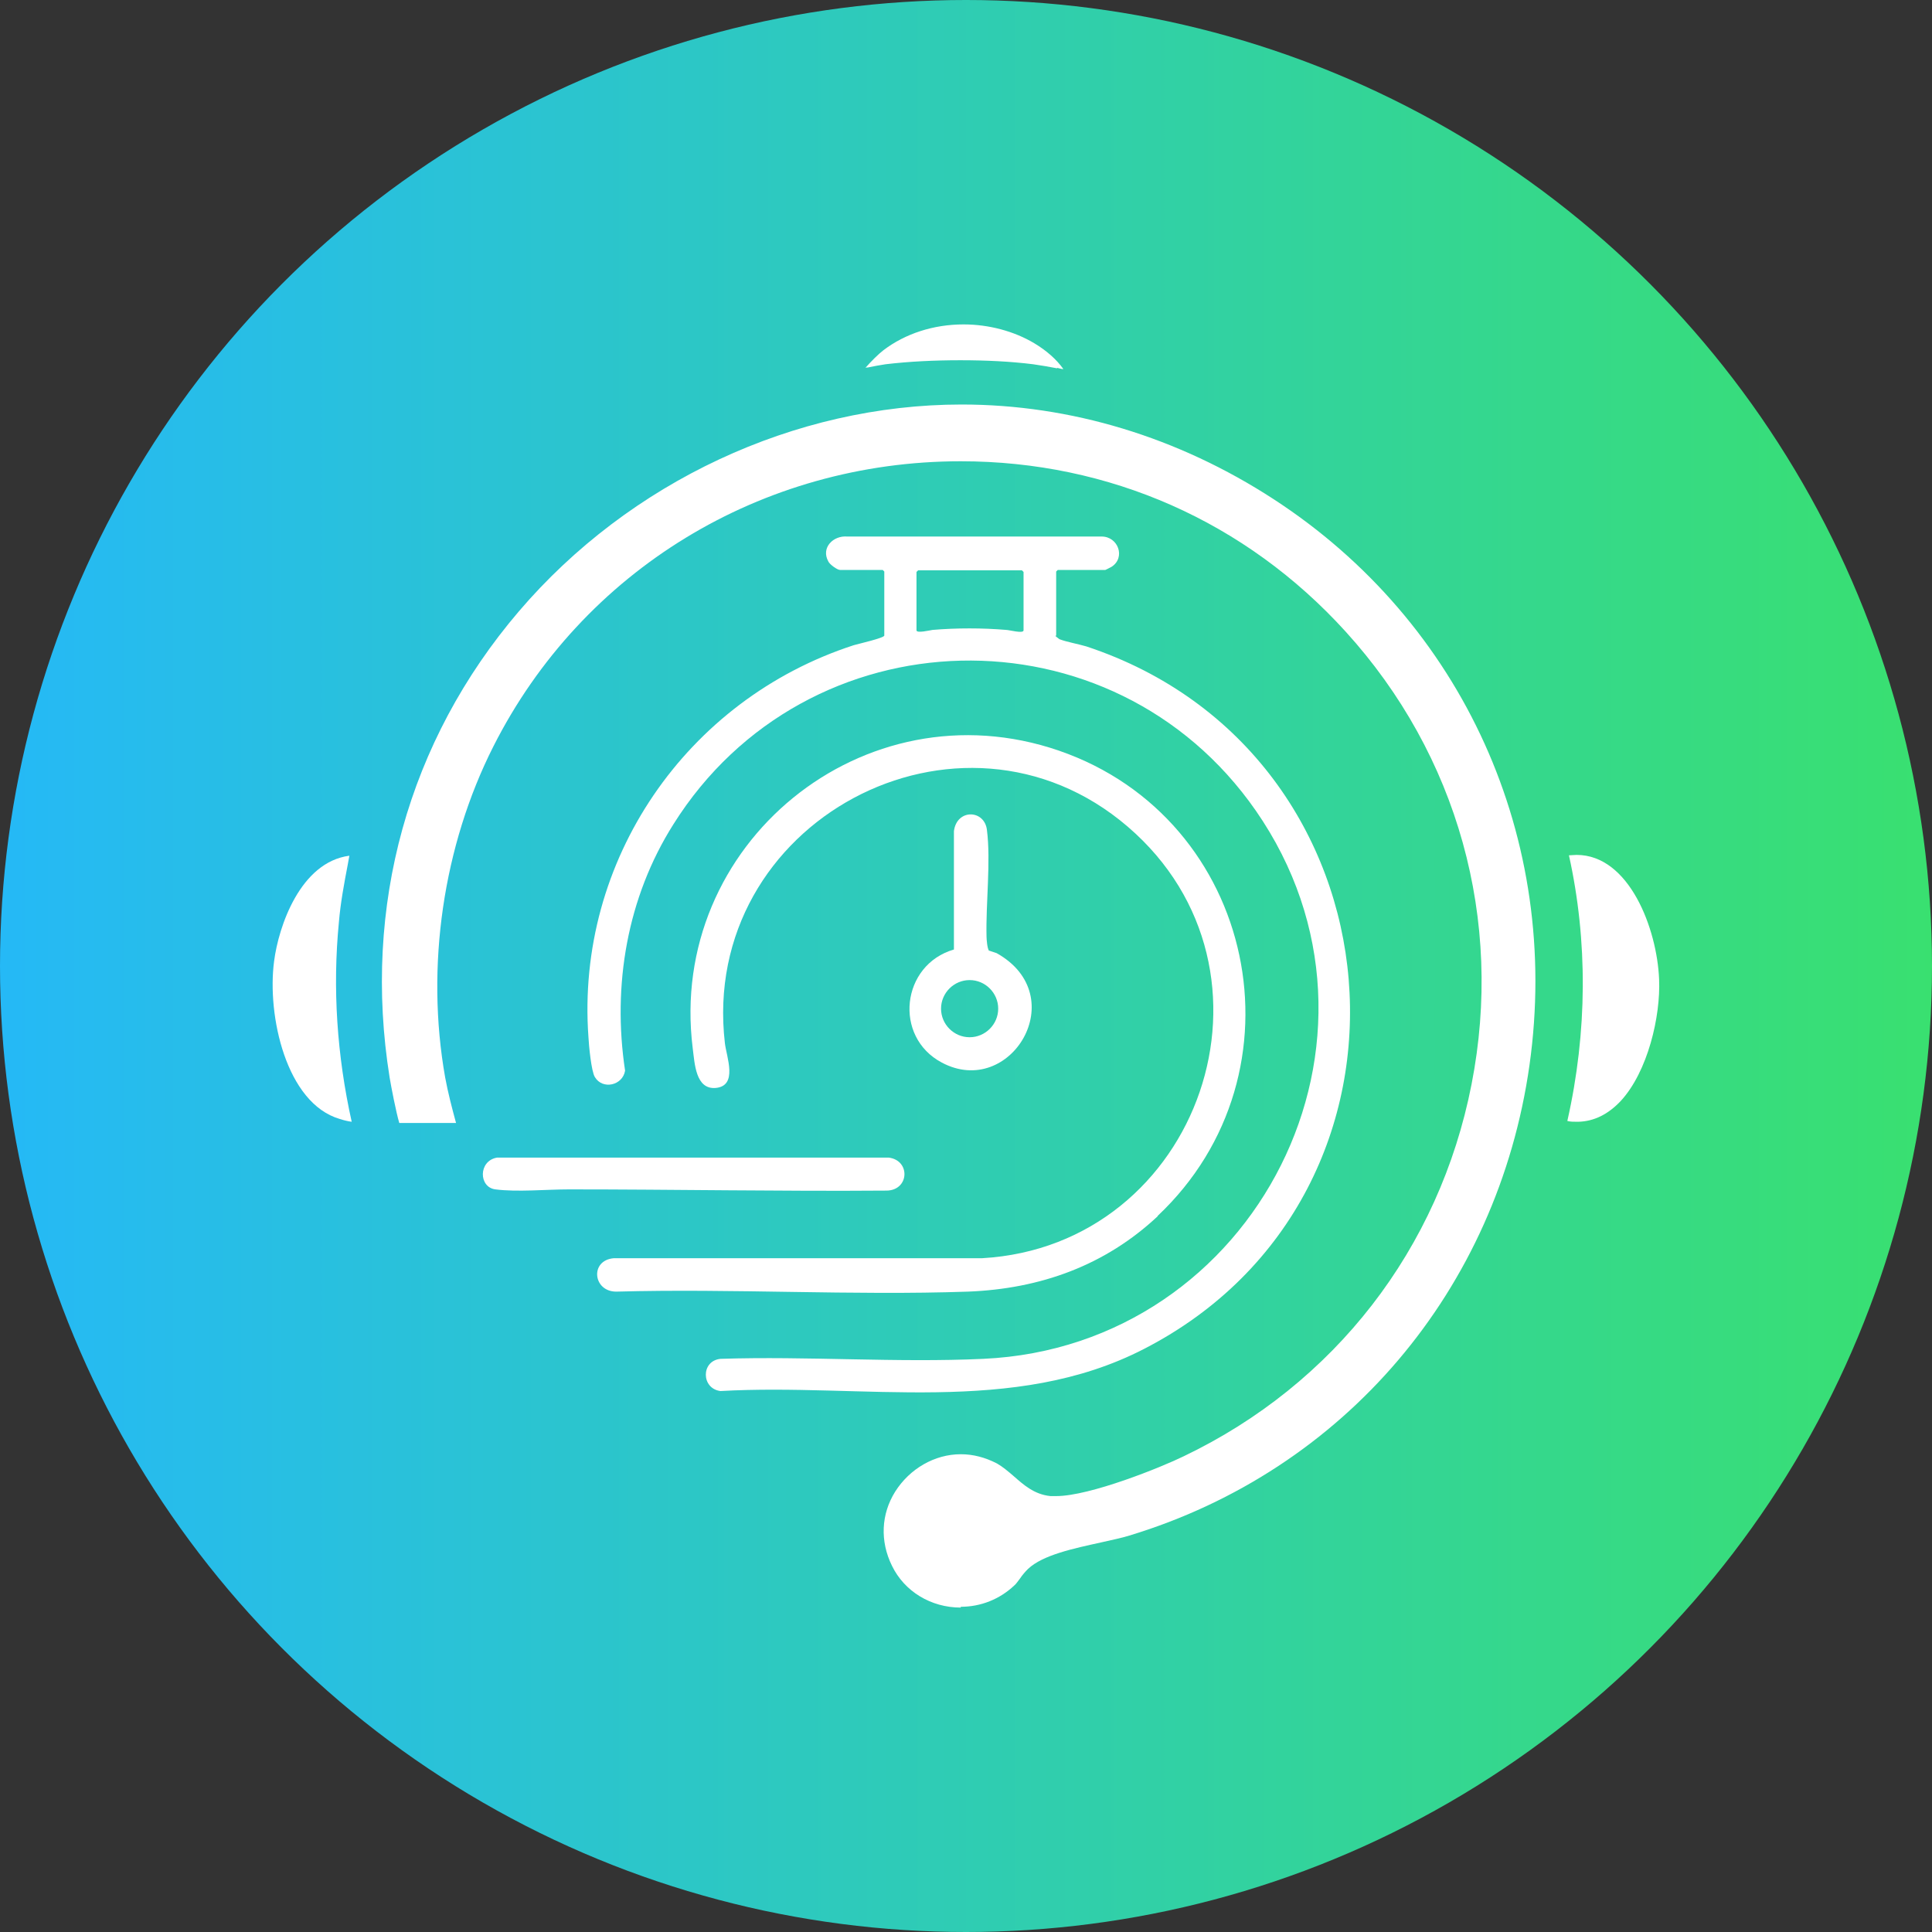
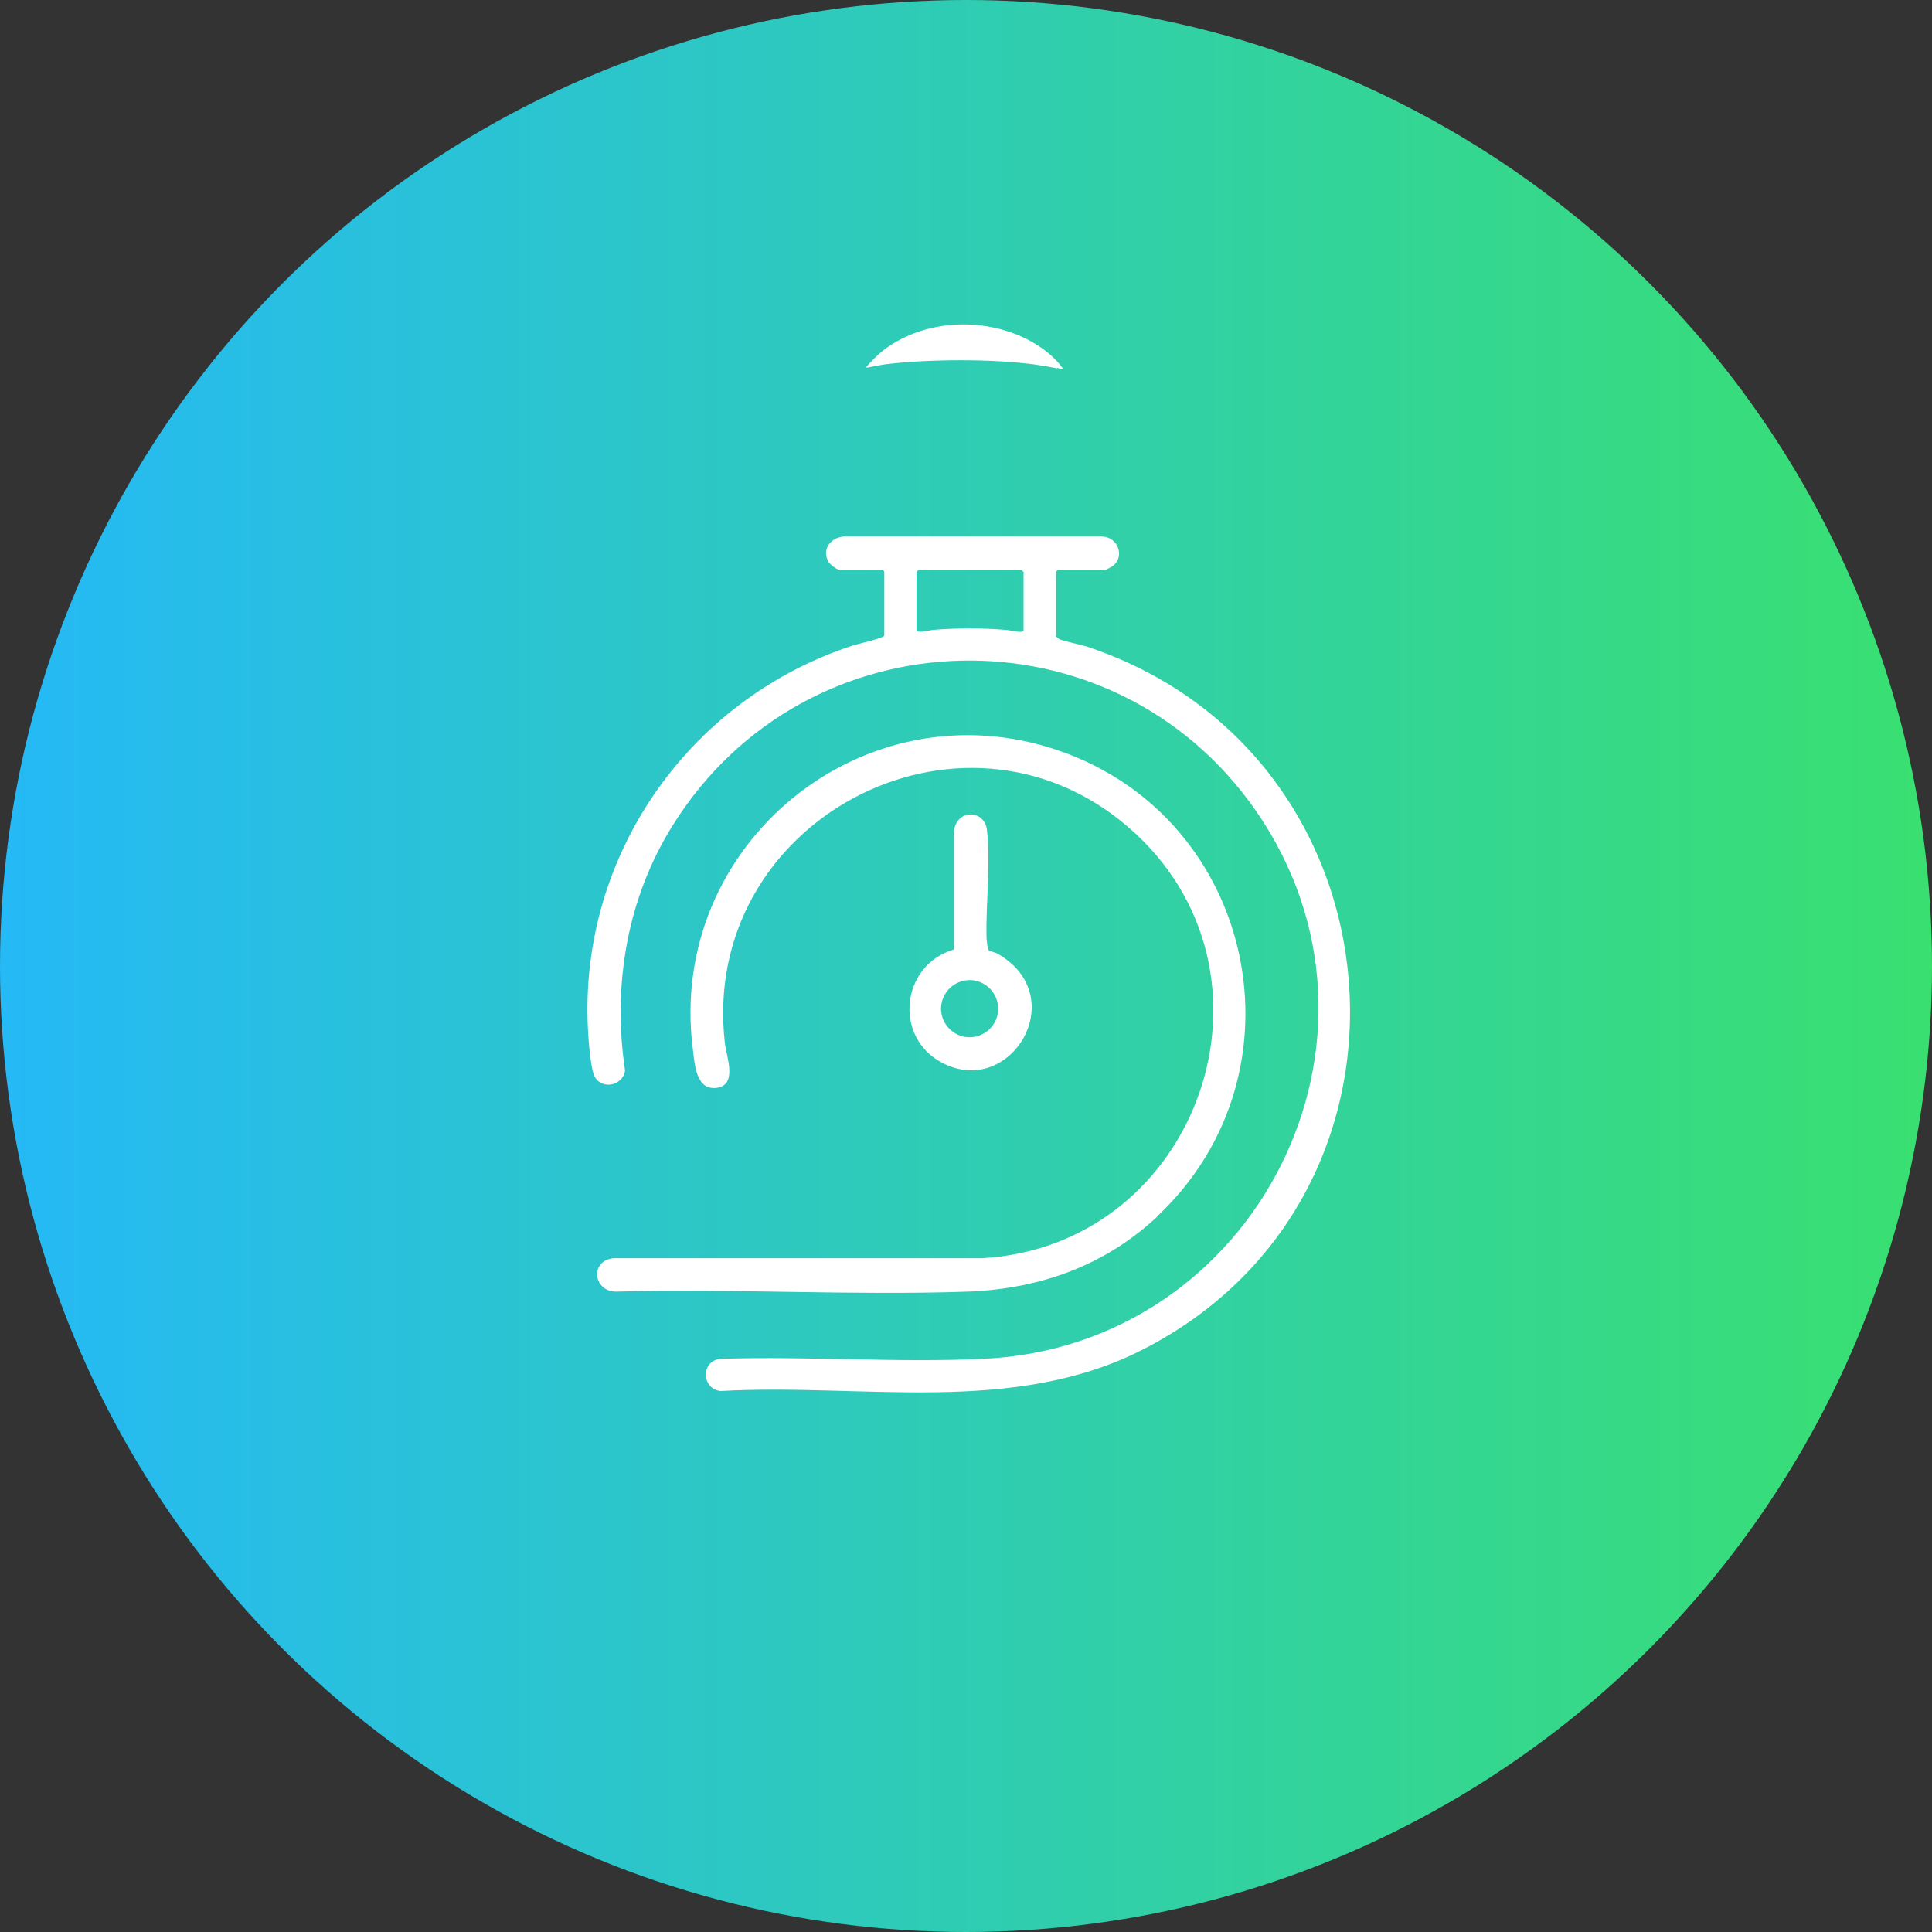
<svg xmlns="http://www.w3.org/2000/svg" id="Layer_1" data-name="Layer 1" viewBox="0 0 48 48">
  <rect x="0" y="0" width="48" height="48" fill="#333333" stroke="none" />
  <defs>
    <style>
      .cls-1 {
        fill: #fff;
      }

      .cls-2 {
        fill: url(#linear-gradient);
      }
    </style>
    <linearGradient id="linear-gradient" x1="0" y1="22" x2="48" y2="22" gradientTransform="translate(0 2)" gradientUnits="userSpaceOnUse">
      <stop offset="0" stop-color="#25b9f6" />
      <stop offset="1" stop-color="#39e070" />
    </linearGradient>
  </defs>
  <circle class="cls-2" cx="24" cy="24" r="24" />
  <g>
    <g>
-       <path class="cls-1" d="M23.87,39.94c-.74,0-1.4-.4-1.71-1.04-.3-.61-.27-1.28.08-1.84.36-.57.98-.93,1.63-.93.31,0,.61.08.9.23.14.08.27.19.41.31.24.21.51.46.92.5.04,0,.09,0,.14,0,.84,0,2.62-.72,3.17-.99,3.74-1.79,6.35-5.15,7.15-9.24.8-4.08-.34-8.18-3.13-11.25-2.48-2.73-5.87-4.23-9.56-4.23-4.95,0-9.4,2.71-11.61,7.08-1.25,2.47-1.69,5.47-1.2,8.23.07.38.17.76.27,1.13h-1.41c-.08-.27-.2-.89-.24-1.13-.68-4.25.46-8.36,3.21-11.58,2.75-3.22,6.86-5.14,11-5.14,2.71,0,5.38.81,7.75,2.35,4.71,3.06,7.15,8.45,6.36,14.06-.79,5.59-4.6,10.07-9.94,11.69-.19.06-.44.11-.7.17-.68.15-1.45.31-1.82.66-.07.07-.14.15-.2.24-.05.06-.09.13-.14.17-.36.34-.83.53-1.33.53Z" />
-       <path class="cls-1" d="M39.19,27.87c-.09,0-.18,0-.25-.02.5-2.21.51-4.48.04-6.6.06,0,.13-.01.19-.01,1.31,0,2,1.84,2.05,3.09.04.92-.28,2.29-.95,3.02-.31.33-.66.51-1.06.52h-.02Z" />
-       <path class="cls-1" d="M8.74,27.87c-.09-.01-.21-.04-.3-.07-1.33-.39-1.81-2.57-1.63-3.92.11-.86.65-2.46,1.87-2.62l-.04.22c-.09.47-.18.95-.22,1.43-.16,1.64-.05,3.31.32,4.97Z" />
      <path class="cls-1" d="M26.26,9.15c-.2-.04-.39-.07-.59-.1-.56-.07-1.17-.1-1.81-.1s-1.27.03-1.86.1c-.14.02-.29.05-.44.08-.02,0-.04,0-.06.01.14-.16.32-.34.45-.44.54-.41,1.24-.64,1.99-.64.63,0,1.26.17,1.76.47.3.18.55.4.72.64-.05,0-.1-.02-.15-.03Z" />
    </g>
    <g>
      <path class="cls-1" d="M26.22,15.8s.07.06.1.08c.18.07.47.12.67.18,7.99,2.64,8.91,13.6,1.44,17.45-3.25,1.68-7,.85-10.53,1.05-.48-.06-.49-.75,0-.8,2.16-.07,4.38.1,6.53,0,6.79-.31,10.68-7.99,6.77-13.62-3.56-5.12-11.16-4.93-14.47.34-1.15,1.82-1.52,4-1.2,6.12-.06.37-.56.48-.75.16-.09-.14-.15-.79-.16-.99-.32-4.39,2.43-8.39,6.59-9.74.1-.03.76-.18.76-.24v-1.59s-.04-.04-.04-.04h-1.06c-.07,0-.26-.14-.29-.21-.19-.34.12-.65.47-.62h6.32c.41,0,.6.52.25.75-.02.01-.15.08-.16.08h-1.18s-.04.04-.04.04v1.59ZM22.81,14.17s-.04.04-.04.04v1.45c0,.08.33,0,.4-.01.59-.05,1.24-.05,1.83,0,.07,0,.43.1.43.01v-1.45s-.04-.04-.04-.04h-2.57Z" />
      <path class="cls-1" d="M28.77,30.21c-1.31,1.23-2.92,1.81-4.72,1.88-2.89.1-5.84-.08-8.74,0-.58,0-.66-.78-.06-.83h9.15c5.42-.31,7.79-7.14,3.62-10.72s-10.65-.12-10.01,5.38c.04.34.33,1.06-.23,1.11-.5.04-.52-.61-.57-.99-.63-5.06,4.25-9.06,9.1-7.39,4.9,1.69,6.23,8,2.45,11.56Z" />
      <path class="cls-1" d="M24.55,23.61s.15.05.21.07c1.9,1.06.35,3.63-1.36,2.72-1.21-.64-1.01-2.43.3-2.81v-2.94c.07-.56.76-.54.82-.03.1.78-.03,1.83-.01,2.65,0,.06.02.31.06.34ZM24.8,25.06c0-.39-.32-.71-.71-.71s-.71.32-.71.71.32.71.71.71.71-.32.71-.71Z" />
-       <path class="cls-1" d="M12.34,28.76h9.74c.55.07.51.82-.06.82-2.61.02-5.26-.03-7.88-.03-.57,0-1.29.07-1.83,0-.42-.05-.43-.71.04-.79Z" />
    </g>
  </g>
</svg>